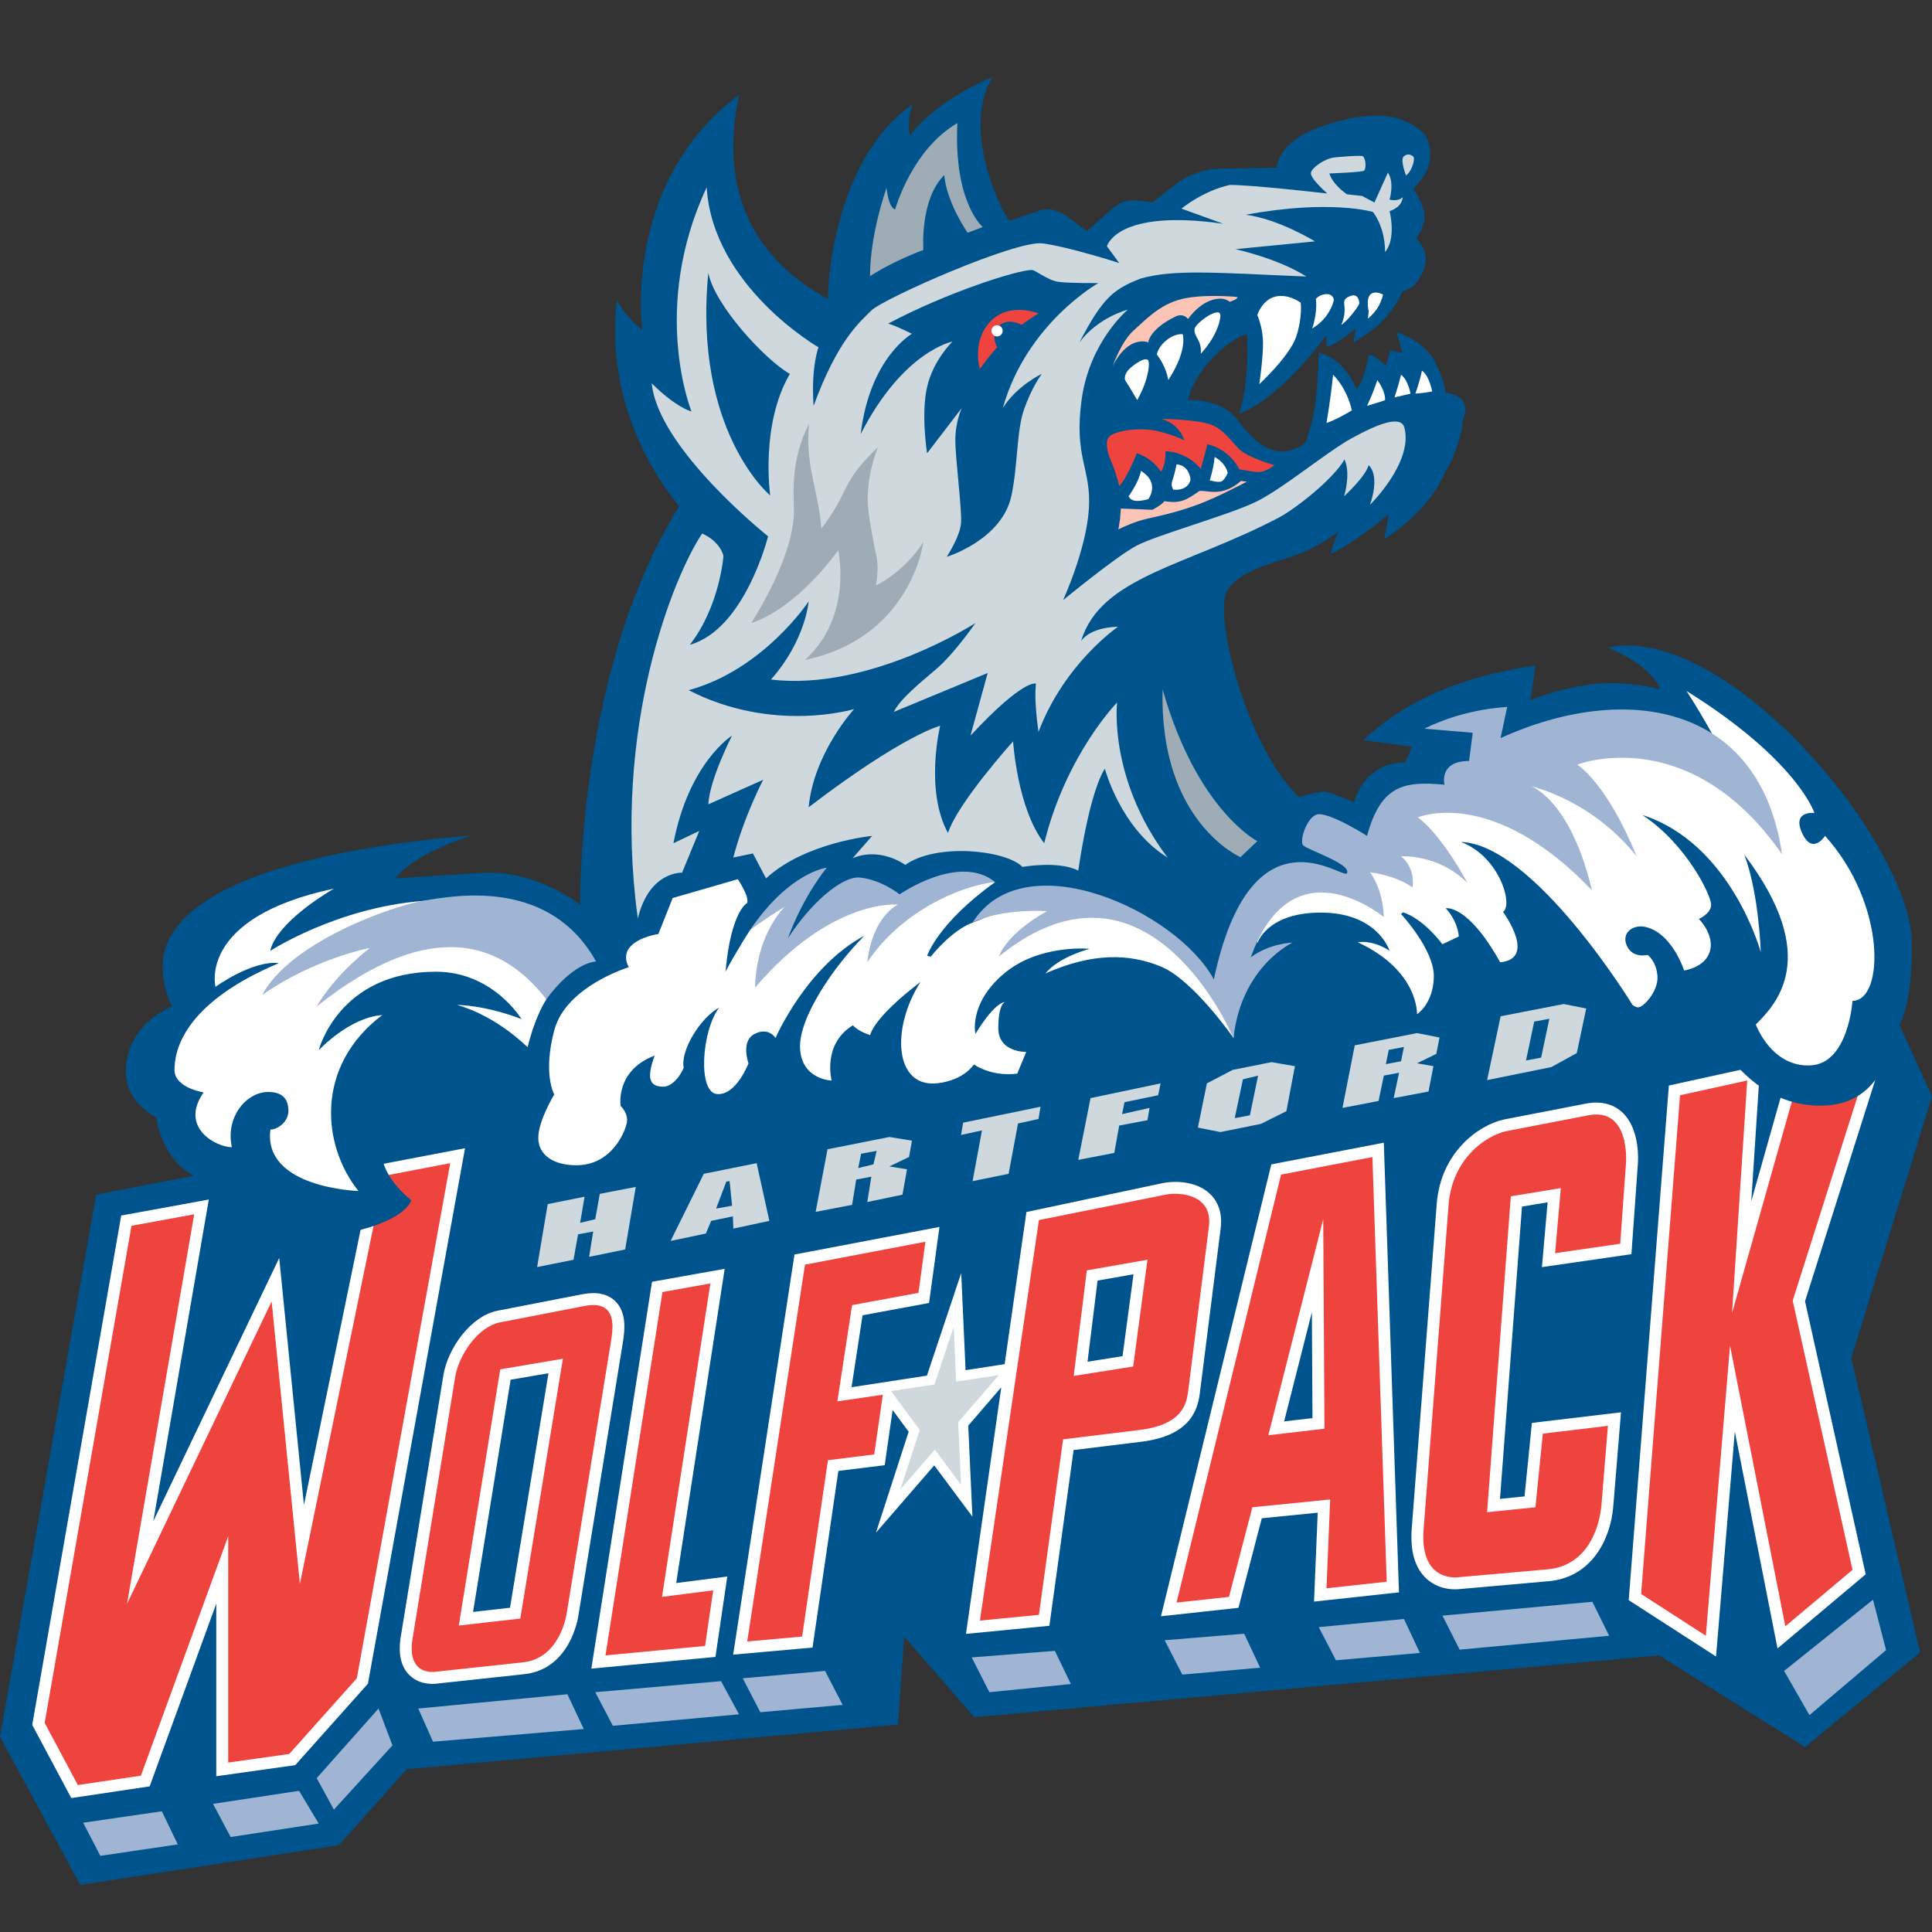
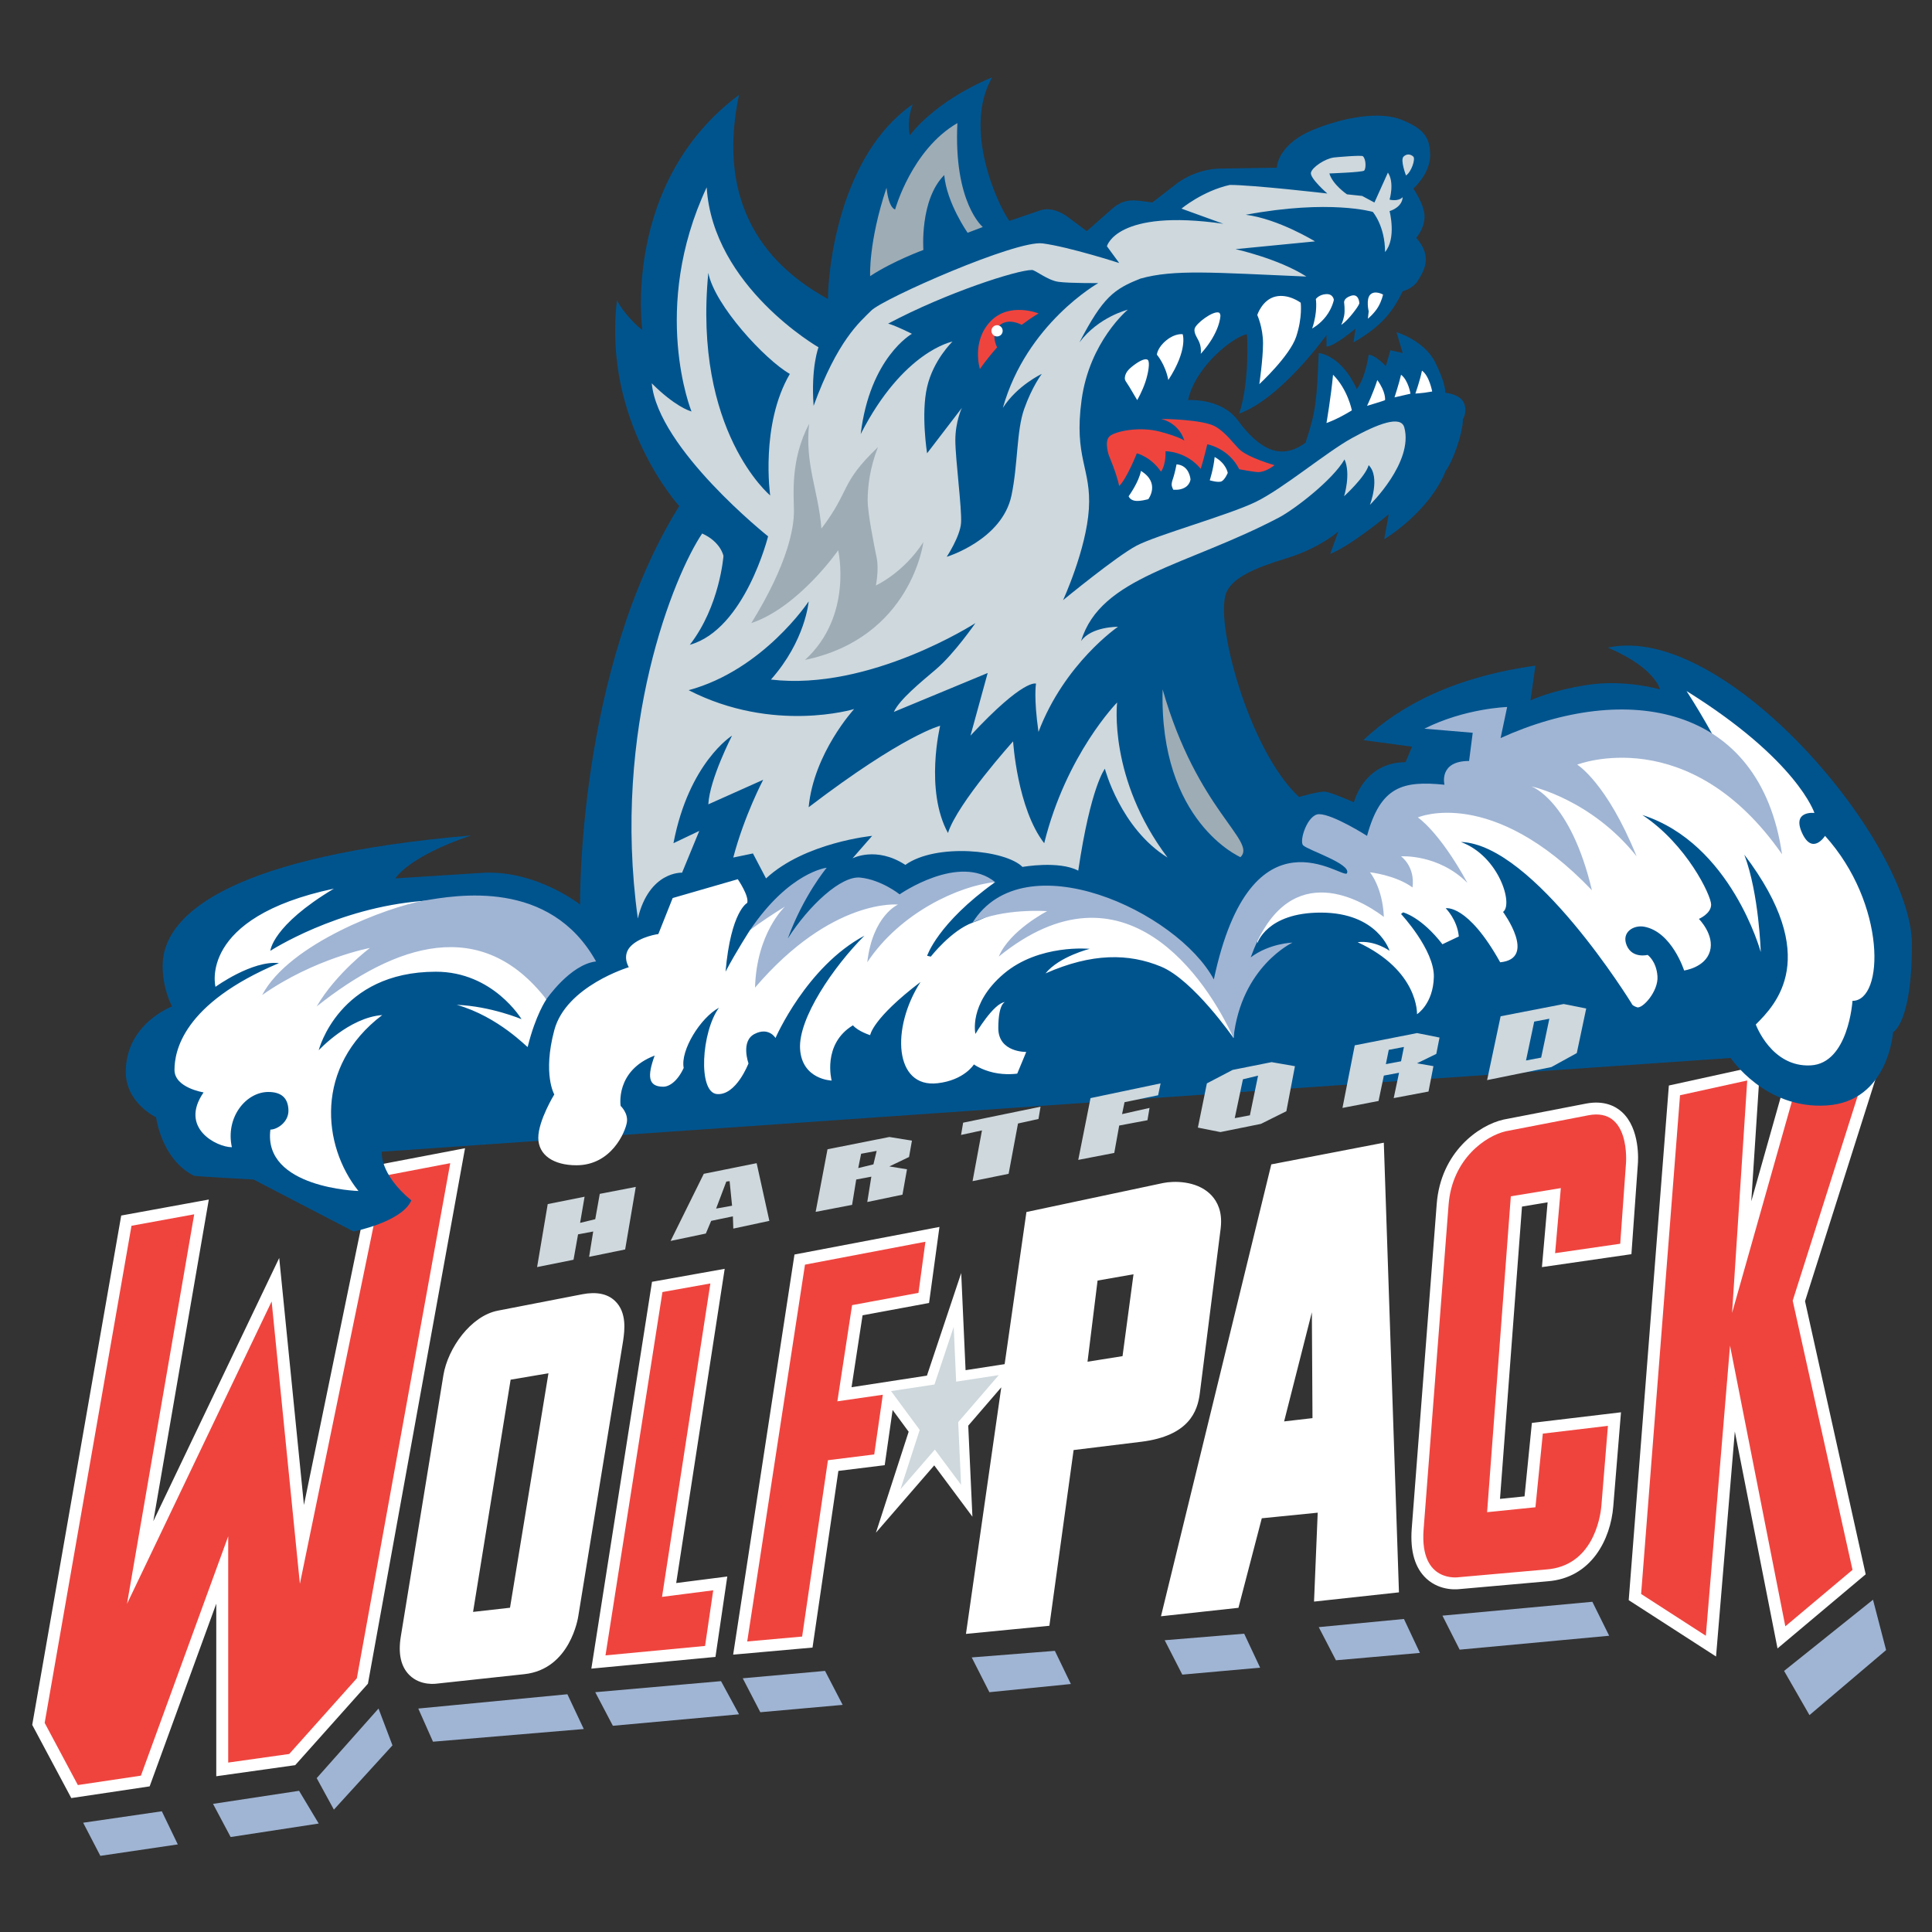
<svg xmlns="http://www.w3.org/2000/svg" width="50" height="50" viewBox="0 0 50 50" fill="none">
  <rect x="0" y="0" width="50" height="50" fill="#333333" stroke="none" />
-   <path fill-rule="evenodd" clip-rule="evenodd" d="M25.914 21.664L5.011 30.428L2.491 30.918L0 44.948L2.078 48.781L8.768 47.754L10.528 45.785L23.24 44.631L23.399 42.354L25.212 44.44L42.938 42.841L46.713 45.213L49.692 42.767L47.911 35.143L50 28.377L49.109 26.418L25.914 21.664V21.664Z" fill="#00548E" />
  <path fill-rule="evenodd" clip-rule="evenodd" d="M9.674 30.167L7.866 38.948L7.226 32.556C7.226 32.556 5.03 37.15 3.968 39.368L5.404 31.044L3.137 31.458L0.834 44.64L1.845 46.534L3.873 46.231L5.597 41.503V45.969L7.64 45.682L9.522 43.574L12.035 29.716L9.674 30.167V30.167ZM16.874 33.173L15.304 43.184L18.516 42.881L18.822 40.8L17.5 40.969L18.755 32.837L16.874 33.173V33.173ZM41.045 28.561L38.914 28.974C38.269 29.118 37.285 29.817 37.182 31.159L36.535 39.566C36.492 40.151 36.621 40.585 36.917 40.856C37.286 41.194 37.751 41.13 37.803 41.122L37.782 41.125L40.05 40.924C41.194 40.838 41.682 39.829 41.751 38.99L41.951 36.55L39.645 36.825C39.645 36.825 39.493 38.349 39.455 38.726L38.82 38.791L39.389 31.226L40.052 31.116L39.905 32.793L42.221 32.458L42.387 30.135C42.395 30.046 42.453 29.209 41.972 28.776C41.808 28.628 41.513 28.471 41.045 28.561V28.561ZM46.35 27.456L45.323 31.09L45.552 27.575L43.19 28.093L42.151 41.412L44.411 42.87C44.411 42.87 44.714 39.246 44.897 37.047L46.002 42.661L48.284 40.743L46.714 33.675L48.851 26.942L46.35 27.456V27.456ZM15.071 33.495L12.887 33.919C12.184 34.053 11.59 34.892 11.475 35.59L10.372 42.358C10.3 42.8 10.376 43.135 10.597 43.353C10.888 43.638 11.29 43.576 11.335 43.568L11.314 43.571L13.572 43.327C14.757 43.197 14.96 41.872 14.968 41.815L16.122 34.727L16.129 34.68C16.162 34.448 16.23 33.967 15.917 33.669C15.722 33.482 15.437 33.425 15.071 33.495V33.495ZM14.194 35.54L13.199 41.608L12.243 41.716L13.215 35.706L14.194 35.54V35.54ZM31.307 30.89C30.946 30.555 30.38 30.56 30.103 30.616L26.564 31.367L26 35.304C25.633 35.361 25.167 35.432 24.989 35.46L24.876 32.946L23.989 35.601L22.038 35.901C22.116 35.388 22.278 34.336 22.323 34.04L24.044 33.721L24.313 31.753L20.561 32.467L18.974 42.822L21.028 42.639L21.697 38.067L22.896 37.919L23.101 36.49C23.286 36.739 23.462 36.98 23.516 37.053L22.669 39.666L24.178 37.924L25.166 39.251L25.058 36.896L25.913 35.904L24.999 42.285L27.158 42.075C27.158 42.075 27.726 37.95 27.785 37.527L29.542 37.312C30.773 37.157 30.993 36.523 31.051 36.06L31.592 31.783C31.599 31.723 31.602 31.666 31.602 31.612C31.603 31.247 31.448 31.021 31.307 30.89V30.89ZM29.051 35.097L28.145 35.241L28.405 33.141L29.335 32.978C29.262 33.521 29.094 34.777 29.051 35.097V35.097ZM32.901 30.134L30.046 41.829L32.051 41.61L32.655 39.293C32.929 39.265 33.684 39.19 34.102 39.148L34.007 41.449L36.205 41.21L35.813 29.573L32.901 30.134V30.134ZM33.951 33.961C33.959 35.313 33.965 36.436 33.967 36.701C33.742 36.727 33.545 36.75 33.233 36.786L33.951 33.961V33.961Z" fill="white" />
  <path fill-rule="evenodd" clip-rule="evenodd" d="M8.196 46.018L8.641 46.833L10.157 45.17L9.796 44.217L8.196 46.018ZM48.812 42.704L48.473 41.401L46.172 43.243L46.829 44.387L48.812 42.704Z" fill="#A0B5D4" />
  <path fill-rule="evenodd" clip-rule="evenodd" d="M24.745 35.757L24.682 34.339L24.184 35.831L23.06 36.001L23.802 37.006L23.304 38.542L24.194 37.515L24.872 38.426L24.798 36.805L25.848 35.588L24.745 35.757Z" fill="#CED8DD" />
  <path fill-rule="evenodd" clip-rule="evenodd" d="M11.652 30.103L9.934 30.431L7.761 40.988L7.03 33.681L3.287 41.507L5.026 31.426L3.403 31.723L1.156 44.588L2.015 46.197L3.647 45.954L5.906 39.76L5.906 45.615L7.485 45.393L9.235 43.434L11.652 30.103V30.103ZM18.384 33.216L17.144 33.438L15.67 42.841L18.247 42.597L18.458 41.157L17.133 41.327L18.384 33.216V33.216ZM23.95 32.136L20.833 32.729L19.338 42.481L20.759 42.354L21.427 37.79L22.625 37.641L22.847 36.096L21.671 36.266L22.052 33.777L23.77 33.459L23.95 32.136ZM41.104 28.864L38.973 29.276C38.461 29.391 37.581 29.983 37.489 31.182L36.842 39.59C36.74 40.982 37.754 40.818 37.754 40.818L40.023 40.617C41.192 40.529 41.413 39.334 41.444 38.965L41.613 36.901L39.928 37.102L39.737 39.008L38.486 39.135L39.1 30.96L40.394 30.748L40.246 32.432L41.931 32.188L42.08 30.113C42.08 30.113 42.207 28.65 41.104 28.864V28.864ZM46.596 27.721L44.826 33.978L45.218 27.963L43.479 28.345L42.472 41.252L44.147 42.333L44.773 34.825L46.204 42.089L47.943 40.628L46.395 33.661L48.399 27.35L46.596 27.721V27.721Z" fill="#EF443E" />
  <path fill-rule="evenodd" clip-rule="evenodd" d="M4.188 46.876L2.152 47.172L2.597 48.029L4.601 47.733L4.188 46.876V46.876ZM5.969 47.542L8.248 47.193L7.74 46.346L5.513 46.684L5.969 47.542V47.542ZM10.825 44.217L11.206 45.075L15.108 44.747L14.684 43.847L10.825 44.217ZM15.861 44.663L19.126 44.366L18.66 43.508L15.405 43.794L15.861 44.663ZM21.352 43.243L19.222 43.434L19.677 44.312L21.808 44.122L21.352 43.243V43.243ZM34.129 42.11L34.574 42.968L36.747 42.777L36.334 41.899L34.129 42.11V42.11ZM32.612 43.159L32.199 42.28L30.142 42.449L30.598 43.339L32.612 43.159V43.159ZM27.3 42.724L25.148 42.894L25.605 43.794L27.714 43.582L27.3 42.724V42.724ZM41.645 42.333L41.21 41.454L37.33 41.813L37.776 42.693L41.645 42.333Z" fill="#A0B5D4" />
-   <path fill-rule="evenodd" clip-rule="evenodd" d="M15.13 33.798L12.946 34.222C12.371 34.331 11.873 35.066 11.779 35.64L10.677 42.407C10.515 43.402 11.281 43.264 11.281 43.264L13.539 43.021C14.5 42.915 14.663 41.772 14.663 41.772L15.819 34.677C15.852 34.422 16.009 33.627 15.13 33.798V33.798ZM13.465 41.888L11.874 42.069L12.946 35.439L14.568 35.164L13.465 41.888ZM26.887 31.575L25.36 41.941L26.887 41.792L27.513 37.25L29.505 37.006C30.53 36.877 30.698 36.404 30.747 36.022L31.287 31.743C31.39 30.901 30.521 30.846 30.163 30.918L26.887 31.575V31.575ZM28.127 32.877L29.696 32.602L29.326 35.365L27.788 35.609L28.127 32.877ZM35.518 29.944L33.153 30.399L30.449 41.475L31.806 41.327L32.411 39.008L34.425 38.806L34.329 41.105L35.888 40.935L35.518 29.944ZM34.277 36.975L32.824 37.144L34.245 31.553L34.277 36.975Z" fill="#EF443E" />
  <path fill-rule="evenodd" clip-rule="evenodd" d="M25.678 2C24.153 2.637 23.547 3.503 23.547 3.503C23.547 3.503 23.449 3.16 23.622 2.699C21.718 4.016 21.427 6.994 21.427 7.739C20.541 7.238 18.398 5.897 19.126 2.455C16.084 4.73 16.624 8.544 16.624 8.544C16.624 8.544 16.205 8.221 15.967 7.771C15.591 10.918 17.579 13.097 17.579 13.097C14.927 17.357 15.013 23.41 15.013 23.41C15.013 23.41 13.911 22.539 12.552 22.585L10.231 22.733C10.231 22.733 10.55 22.177 12.193 21.621C6.204 22.137 4.209 23.565 4.209 24.998C4.209 25.606 4.453 26.047 4.453 26.047C4.453 26.047 3.255 26.493 3.255 27.741C3.255 28.546 4.04 28.916 4.04 28.916C4.04 28.916 4.174 29.998 5.016 30.427C5.049 30.444 6.563 30.526 6.563 30.526L9.15 31.871C9.15 31.871 10.403 31.625 10.645 31.066C9.804 30.368 9.881 29.806 9.881 29.806L44.79 27.38C44.79 27.38 45.675 28.713 47.275 28.609C48.875 28.506 48.992 26.714 48.992 26.714C48.992 26.714 49.481 26.473 49.481 24.448C49.481 21.805 44.648 16.09 41.613 16.761C42.847 17.287 42.959 17.841 42.959 17.841C42.959 17.841 42.056 17.578 41.093 17.724C40.131 17.871 39.609 18.127 39.609 18.127L39.736 17.227C37.681 17.514 36.249 18.236 35.284 19.154L36.544 19.324L36.375 19.726C35.291 19.726 35.039 20.764 35.039 20.764C35.039 20.764 34.445 20.499 34.286 20.488C34.128 20.477 33.619 20.626 33.619 20.626C32.313 19.42 31.397 15.989 31.753 15.3C31.928 14.96 32.4 14.72 33.279 14.453C34.159 14.186 34.636 13.754 34.636 13.754L34.425 14.336C34.996 14.103 35.94 13.309 35.94 13.309L35.824 13.955C35.824 13.955 36.981 13.265 37.414 12.187C37.615 11.914 37.86 11.194 37.86 10.852C37.86 10.852 37.987 10.641 37.881 10.418C37.776 10.196 37.404 10.164 37.404 10.164C37.404 10.164 37.425 9.934 37.139 9.37C36.853 8.805 36.142 8.597 36.142 8.597L36.301 9.137L35.983 9.063L35.866 9.476C35.866 9.476 35.608 9.194 35.421 9.18C35.384 9.435 35.291 9.835 35.114 10.069C34.704 9.174 34.128 9.137 34.128 9.137C34.077 10.354 34.063 10.627 33.788 11.456C33.167 11.915 32.614 11.663 32.034 10.877C31.602 10.291 30.746 10.355 30.746 10.355C30.954 9.439 31.963 8.693 32.272 8.65C32.272 8.65 32.353 9.842 32.071 10.704C33.167 10.304 34.329 8.672 34.329 8.672V8.968C34.536 8.968 35.082 8.502 35.082 8.502L35.028 8.862C35.794 8.423 36.064 8.022 36.301 7.538C36.301 7.538 36.561 7.473 36.688 7.274C36.816 7.074 36.932 6.863 36.892 6.611C36.853 6.36 36.651 6.157 36.651 6.157C36.651 6.157 36.867 5.915 36.867 5.606C36.867 5.296 36.577 4.88 36.577 4.88C36.577 4.88 37.012 4.501 37.012 4.021C37.012 3.541 36.832 3.329 36.28 3.102C35.729 2.874 34.795 3.025 33.983 3.36C33.17 3.696 33.046 4.2 33.046 4.34L31.605 4.362C31.193 4.362 30.747 4.524 30.44 4.762L29.823 5.24L29.505 5.198C29.153 5.153 28.96 5.243 28.763 5.42L28.126 5.982L27.671 5.643C27.671 5.643 27.298 5.323 26.929 5.442L26.123 5.717C25.844 5.342 24.9 3.349 25.678 2V2Z" fill="#00548E" />
  <path fill-rule="evenodd" clip-rule="evenodd" d="M15.522 30.897L15.405 31.553L15.013 31.648L15.129 30.971L14.175 31.162L13.9 32.792L14.843 32.602L14.96 31.945L15.352 31.871L15.246 32.527L16.179 32.336L16.454 30.717L15.522 30.897V30.897ZM19.911 31.596L19.582 30.103L18.214 30.378L17.355 32.115L18.267 31.924L18.405 31.596L18.967 31.479L18.978 31.796L19.911 31.596V31.596ZM18.882 30.568L18.946 31.204L18.533 31.278L18.797 30.579L18.882 30.568ZM23.601 29.52L23.017 29.425L21.416 29.743L21.109 31.363L22.052 31.182L22.159 30.526L22.55 30.452L22.445 31.108L23.356 30.918L23.473 30.261L23.017 30.187L23.526 29.943L23.601 29.52V29.52ZM22.286 29.859L22.688 29.785L22.604 30.134L22.211 30.23L22.286 29.859V29.859ZM26.876 28.959L26.929 28.642L24.926 29.055L24.872 29.372L25.413 29.255L25.17 30.568L26.103 30.378L26.346 29.076L26.876 28.959V28.959ZM28.965 29.129L29.696 28.991L29.75 28.673L29.039 28.833L29.103 28.525L29.972 28.345L30.036 28.038L28.223 28.419L27.905 30.018L28.837 29.838L28.965 29.129V29.129ZM33.291 28.758L33.513 27.593L32.909 27.488L31.901 27.689L31.234 28.038L31.001 29.182L31.584 29.298L32.633 29.086L33.291 28.758V28.758ZM31.955 28.938L32.167 27.932L32.559 27.837L32.347 28.864L31.955 28.938V28.938ZM37.255 26.852L36.673 26.736L35.061 27.053L34.743 28.673L35.677 28.493L35.814 27.836L36.207 27.763L36.069 28.419L36.97 28.249L37.097 27.592L36.673 27.518L37.171 27.275L37.255 26.852V26.852ZM35.941 27.17L36.334 27.095L36.259 27.466L35.866 27.54L35.941 27.17ZM40.807 27.254L41.051 26.1L40.468 25.984L38.836 26.301L38.486 27.953L40.151 27.615L40.807 27.254ZM39.705 26.439L40.097 26.365L39.885 27.371L39.493 27.445L39.705 26.439Z" fill="#CED8DD" />
  <path fill-rule="evenodd" clip-rule="evenodd" d="M30.047 10.842C30.047 10.842 30.5 10.925 30.651 11.403C30.651 11.403 30.537 11.309 30.015 11.17C29.492 11.031 28.849 11.159 28.71 11.297C28.572 11.435 28.7 11.794 28.7 11.794C28.7 11.794 28.895 12.245 28.965 12.578C29.17 12.373 29.421 11.731 29.421 11.731C29.421 11.731 29.79 11.823 30.047 12.208C30.186 11.997 30.163 11.678 30.163 11.678C30.163 11.678 30.696 11.672 31.075 12.133C31.149 11.899 31.245 11.498 31.245 11.498C31.245 11.498 31.794 11.593 32.072 12.144C32.072 12.144 32.465 12.218 32.559 12.218C32.771 12.218 32.983 12.038 32.983 12.038C32.983 12.038 32.293 11.845 32.071 11.625C31.907 11.46 31.728 11.205 31.467 11.046C31.137 10.846 30.047 10.842 30.047 10.842V10.842Z" fill="#EF443E" />
-   <path fill-rule="evenodd" clip-rule="evenodd" d="M32.029 7.686C32.029 7.686 31.149 7.598 30.575 7.741C30.002 7.884 29.644 8.281 29.333 8.558C29.021 8.835 28.795 9.476 28.795 9.476C28.795 9.476 29.008 9.003 29.363 8.873C29.576 8.795 29.717 8.861 29.717 8.861C29.717 8.861 29.738 8.526 30.418 8.194C30.636 8.088 30.746 8.258 30.746 8.258C30.746 8.258 31.095 7.729 31.584 7.729C31.736 7.729 31.827 7.813 31.827 7.813C31.827 7.813 31.893 7.787 31.954 7.76C32.017 7.734 32.029 7.686 32.029 7.686ZM31.043 12.705C30.696 12.948 30.547 13.036 30.131 12.97C30.089 13.054 29.824 13.193 29.824 13.193L29.008 13.161L28.986 13.436L28.944 13.701C28.944 13.701 29.157 13.589 29.453 13.489C29.749 13.39 30.251 13.333 30.979 13.066C31.52 12.867 32.273 12.462 32.273 12.462C32.273 12.462 32.162 12.464 32.124 12.441C31.624 12.878 31.249 12.684 31.043 12.705V12.705Z" fill="#FBC4B5" />
  <path fill-rule="evenodd" clip-rule="evenodd" d="M29.338 9.455C29.179 9.575 29.131 9.655 29.114 9.751C29.096 9.847 29.143 9.869 29.23 10.016C29.318 10.163 29.431 10.355 29.431 10.355C29.431 10.355 29.564 10.124 29.643 9.884C29.722 9.645 29.763 9.373 29.707 9.317C29.651 9.261 29.497 9.334 29.338 9.455V9.455ZM29.209 12.843C29.209 12.843 29.24 12.937 29.368 12.959C29.496 12.982 29.718 12.918 29.718 12.918C29.718 12.918 30.039 12.499 29.527 12.187C29.477 12.473 29.209 12.843 29.209 12.843ZM30.608 8.65C30.608 8.65 30.419 8.616 30.184 8.808C29.949 9.001 29.94 9.179 29.94 9.179C29.94 9.179 30.16 9.431 30.236 9.835C30.749 9.046 30.608 8.65 30.608 8.65V8.65ZM30.364 12.366C30.364 12.366 30.322 12.473 30.322 12.536C30.322 12.598 30.364 12.673 30.364 12.673C30.364 12.673 30.526 12.696 30.661 12.62C30.796 12.545 30.81 12.409 30.81 12.409C30.81 12.409 30.789 12.042 30.449 12.017C30.41 12.222 30.364 12.366 30.364 12.366V12.366ZM30.916 8.512C30.892 8.647 31.011 8.762 31.054 8.904C31.096 9.046 31.075 9.158 31.075 9.158C31.579 8.601 31.584 8.173 31.584 8.173C31.584 8.173 31.584 8.101 31.541 8.088C31.385 8.041 30.94 8.378 30.916 8.512V8.512ZM31.308 12.43C31.308 12.43 31.531 12.499 31.616 12.456C31.702 12.412 31.774 12.239 31.774 12.239C31.774 12.239 31.737 11.994 31.435 11.827C31.405 12.139 31.308 12.43 31.308 12.43ZM33.662 7.834C33.662 7.834 33.344 7.593 33.005 7.676C32.665 7.759 32.538 8.152 32.538 8.152C32.538 8.152 32.686 8.473 32.687 8.883C32.687 9.293 32.591 9.942 32.591 9.942C32.591 9.942 33.378 9.216 33.545 8.714C33.712 8.212 33.662 7.834 33.662 7.834V7.834ZM33.959 8.501C33.959 8.501 34.156 8.398 34.319 8.184C34.482 7.97 34.52 7.76 34.52 7.76C34.52 7.76 34.504 7.601 34.319 7.612C34.134 7.623 34.054 7.739 34.054 7.739C34.054 7.739 34.109 8.061 33.959 8.501ZM34.329 10.948C34.329 10.948 34.499 10.887 34.669 10.799C34.839 10.712 34.986 10.62 34.986 10.62C34.986 10.62 34.882 10.08 34.499 9.698C34.446 10.274 34.329 10.948 34.329 10.948V10.948ZM34.966 7.654C34.763 7.718 34.786 7.834 34.786 7.834C34.786 7.834 34.813 8.029 34.786 8.173C34.758 8.317 34.711 8.407 34.711 8.407C34.711 8.407 34.826 8.344 35.018 8.099C35.211 7.854 35.178 7.834 35.178 7.834C35.178 7.834 35.168 7.59 34.966 7.654V7.654ZM35.379 10.503C35.379 10.503 35.845 10.365 35.845 10.354C35.845 10.354 35.875 10.153 35.645 9.836C35.533 10.184 35.379 10.503 35.379 10.503ZM35.464 7.623C35.345 7.742 35.422 8.057 35.422 8.057L35.401 8.248C35.401 8.248 35.566 8.113 35.666 7.945C35.764 7.777 35.793 7.623 35.793 7.623C35.793 7.623 35.584 7.504 35.464 7.623ZM36.09 10.284L36.503 10.189C36.503 10.189 36.449 9.842 36.259 9.698C36.217 9.892 36.09 10.284 36.09 10.284ZM36.63 10.185C36.63 10.185 36.791 10.175 36.864 10.164C37.02 10.141 37.065 10.132 37.065 10.132C37.065 10.132 36.992 9.726 36.8 9.592C36.751 9.847 36.63 10.185 36.63 10.185V10.185ZM6.997 24.607C6.997 24.607 7.038 23.958 8.641 22.998C5.106 23.747 5.577 25.539 5.577 25.539C5.577 25.539 6.526 24.849 7.22 24.925C4.714 25.98 4.516 27.223 4.516 27.689C4.516 28.154 5.269 28.271 5.269 28.271C4.629 29.195 5.612 29.69 6.001 29.69C5.831 28.918 6.365 28.26 6.945 28.26C7.275 28.26 7.454 28.41 7.465 28.727C7.476 29.044 7.168 29.234 6.998 29.234C6.802 30.75 9.277 30.823 9.277 30.823C8.337 29.653 8.136 27.6 9.892 26.27C9.031 26.333 8.248 27.181 8.248 27.181C8.248 27.181 8.76 25.148 11.281 25.148C12.764 25.148 13.497 26.376 13.497 26.376C13.497 26.376 12.703 26.041 11.822 26.005C12.905 26.313 13.651 27.117 13.656 27.096C13.861 26.262 14.14 25.864 14.14 25.864C14.14 25.864 12.967 23.157 10.942 23.316C8.714 23.49 6.997 24.607 6.997 24.607V24.607ZM34.989 22.75L32.59 23.203L32.538 24.416C32.538 24.416 32.777 23.618 34.182 23.618C35.661 23.618 35.962 24.607 35.962 24.607C35.962 24.607 35.583 24.328 35.135 24.384C36.725 25.12 36.672 26.248 36.672 26.248C36.672 26.248 37.09 25.985 37.108 25.285C37.125 24.584 36.259 23.654 36.259 23.654L36.312 23.612C36.312 23.612 36.778 23.724 37.33 24.437L37.754 24.236C37.714 23.799 37.415 23.506 37.415 23.506C37.415 23.506 37.978 23.384 38.825 24.904C39.789 24.81 38.899 23.601 38.899 23.601C39.17 23.407 38.793 22.154 37.807 21.79C39.698 21.852 42.228 25.973 42.228 25.973C42.228 25.973 42.227 26.021 42.366 26.068C42.505 26.116 42.924 25.656 42.895 25.264C42.867 24.871 42.641 24.713 42.641 24.713C42.641 24.713 42.247 24.815 42.1 24.47C41.954 24.124 42.278 23.935 42.546 23.982C43.265 24.109 43.585 25.116 43.585 25.116C43.585 25.116 44.129 25.044 44.253 24.618C44.377 24.192 43.967 23.781 43.967 23.781C43.967 23.781 44.284 23.648 44.284 23.411C44.284 23.173 43.649 21.847 42.504 21.092C44.806 21.83 45.568 24.639 45.568 24.639C45.568 24.639 45.525 23.132 45.143 22.119C47.154 24.773 45.96 25.995 45.44 26.514C45.44 26.514 45.843 27.626 46.861 27.572C47.841 27.52 47.942 25.902 47.942 25.902C48.768 25.902 48.822 23.392 47.232 21.632C47.232 21.632 46.907 22.146 46.638 21.558C46.369 20.97 46.957 21.039 46.957 21.039C46.957 21.039 46.52 19.672 43.648 17.884C43.879 18.243 44.099 18.611 44.306 18.985L44.285 19.006L41.147 18.917L37.153 20.638L34.989 22.75V22.75ZM24.998 22.735L23.32 23.269L21.799 23.163L20.259 24.582L20.612 23.163L20.179 23.344L19.413 24.067C19.413 24.067 19.052 24.622 18.777 25.147C18.916 23.573 19.338 23.368 19.338 23.368C19.392 23.188 19.094 22.754 19.094 22.754L17.409 23.241L17.038 24.173C17.038 24.173 16.578 24.233 16.329 24.482C16.081 24.73 16.274 25.031 16.274 25.031C16.274 25.031 14.649 25.521 14.345 26.661C14.041 27.802 14.345 28.324 14.345 28.324C14.345 28.324 13.931 28.999 13.931 29.447C13.931 29.895 14.329 30.157 14.917 30.157C15.828 30.157 16.183 29.29 16.223 29.049C16.264 28.808 16.062 28.621 16.062 28.621C16.062 28.621 15.913 27.711 16.943 27.318C16.751 27.845 16.766 28.124 17.166 28.124C17.315 28.124 17.53 27.992 17.694 27.638C17.604 27.181 18.131 26.336 18.607 26.08C18.154 26.698 18.056 28.27 18.554 28.314C19.052 28.358 19.371 27.52 19.371 27.52C19.371 27.52 19.162 26.945 19.529 26.758C19.898 26.57 20.07 26.863 20.07 26.863C20.07 26.863 20.871 25.015 22.371 24.216C21.572 25.015 20.655 26.355 20.706 27.15C20.758 27.944 21.523 27.965 21.523 27.965C21.523 27.965 21.271 27.023 22.074 26.535C22.211 26.694 22.52 26.79 22.52 26.79C22.52 26.79 22.569 26.367 23.823 25.413C23.052 26.616 23.147 28.163 24.264 28.034C24.956 27.955 25.205 27.547 25.205 27.547C25.205 27.547 25.39 27.685 25.712 27.758C26.033 27.831 26.326 27.785 26.326 27.785L26.559 27.224C26.559 27.224 25.836 27.242 25.836 26.608C25.836 25.975 26.008 25.932 26.008 25.932C25.708 25.967 25.244 26.758 25.244 26.758C25.244 26.758 25.059 25.983 25.974 25.204C26.891 24.424 28.202 24.556 28.202 24.556C28.202 24.556 27.414 24.752 27.058 25.191C28.259 24.661 29.21 24.669 30.048 25.016C30.885 25.363 31.924 26.864 31.924 26.864L31.957 25.899L31.413 25.438L30.304 24.375L29.3 23.763L26.765 23.13C26.765 23.13 25.724 23.677 25.171 23.878C24.617 24.08 24.089 24.757 24.089 24.757L23.994 24.736C23.994 24.736 24.263 23.897 25.753 22.83L24.998 22.735V22.735Z" fill="white" />
  <path fill-rule="evenodd" clip-rule="evenodd" d="M30.576 5.399L31.658 5.791C28.892 5.394 28.647 6.373 28.647 6.373L28.965 6.807C28.965 6.807 27.668 6.389 26.982 6.299C26.296 6.209 22.858 7.728 22.55 8.036C22.242 8.343 21.678 8.805 21.056 10.503C20.984 9.499 21.183 8.988 21.183 8.988C21.183 8.988 18.448 7.416 18.289 4.848C16.818 7.99 17.896 10.65 17.896 10.65L17.843 10.63C17.843 10.63 17.461 10.514 16.867 9.92C17.029 11.612 19.878 13.88 19.878 13.88C19.878 13.88 19.279 16.288 17.853 16.687C18.629 15.687 18.723 14.389 18.723 14.389C18.723 14.389 18.659 14.027 18.172 13.807C17.452 14.872 15.822 18.827 16.507 23.771C16.803 22.539 17.652 22.585 17.652 22.585L18.097 21.504L17.429 21.822C17.829 19.732 18.945 19.038 18.945 19.038C18.945 19.038 18.365 20.165 18.331 20.816L19.751 20.181C19.751 20.181 19.263 21.105 18.977 22.193L19.486 22.087L19.825 22.733C20.832 21.8 22.571 21.632 22.571 21.632L22.063 22.214C22.063 22.214 22.674 21.89 23.43 22.383C24.228 21.814 26.019 21.992 26.462 22.436C26.462 22.436 27.398 22.267 27.905 22.532C28.228 20.351 28.594 19.895 28.594 19.895C28.594 19.895 28.997 21.437 30.216 22.193C28.675 20.148 28.911 18.18 28.911 18.18C28.911 18.18 27.593 19.521 27.024 21.822C26.326 20.924 26.219 19.186 26.219 19.186C26.219 19.186 24.786 20.774 24.533 21.558C23.926 20.442 24.331 18.783 24.331 18.783C24.331 18.783 23.398 19.008 20.928 20.891C21.058 19.491 22.105 18.35 22.105 18.35C22.105 18.35 20.017 18.988 17.822 17.862C19.756 17.338 20.928 15.565 20.928 15.565C20.928 15.565 20.847 16.578 19.952 17.587C22.507 17.891 25.243 16.126 25.243 16.126C25.243 16.126 24.696 16.919 24.228 17.317C23.82 17.665 23.282 18.1 23.133 18.424L25.561 17.417L25.116 19.038C26.507 17.544 26.812 17.693 26.812 17.693C26.812 17.693 26.747 18.032 26.876 18.942C27.549 17.166 28.933 16.221 28.933 16.221C28.933 16.221 28.242 16.213 27.978 16.591C28.485 14.918 30.706 14.652 33.099 13.394C33.497 13.184 34.486 12.428 34.796 11.89C34.966 12.266 34.785 12.843 34.785 12.843C34.785 12.843 35.334 12.344 35.421 12.038C35.732 12.349 35.453 13.066 35.453 13.066C35.453 13.066 36.585 11.964 36.344 11.064C36.256 10.735 35.647 10.975 34.986 11.339C34.325 11.703 33.201 12.649 32.495 12.991C31.789 13.333 29.93 13.848 29.41 14.124C28.89 14.399 27.512 15.532 27.512 15.532C27.512 15.532 28.112 14.229 28.18 13.172C28.247 12.114 27.786 11.856 27.992 10.346C28.198 8.836 29.187 8.015 29.187 8.015C29.187 8.015 28.428 8.201 27.935 8.862C28.544 7.691 28.827 7.482 29.515 7.21C30.386 6.966 31.396 7.054 33.81 7.157C33.087 6.693 31.975 6.448 31.975 6.448L34.032 6.247C34.032 6.247 33.088 5.666 32.241 5.558C34.415 5.153 35.528 5.484 35.528 5.484C35.528 5.484 35.845 5.848 35.845 6.522C36.146 6.17 35.962 5.463 35.962 5.463C35.962 5.463 36.287 5.375 36.301 5.103C36.179 5.226 35.962 5.166 35.962 5.166C35.962 5.166 36.095 4.728 35.919 4.467L35.57 5.241L35.252 5.071L34.859 5.029C34.859 5.029 34.489 4.779 34.404 4.489C34.404 4.489 35.261 4.459 35.305 4.415C35.352 4.368 35.359 4.13 35.273 4.044C35.238 4.009 34.567 4.07 34.52 4.076C34.295 4.105 33.961 4.325 33.927 4.467C33.893 4.61 34.351 5.008 34.351 5.008C34.351 5.008 32.438 4.786 31.827 4.786C31.126 4.942 30.576 5.399 30.576 5.399V5.399ZM36.387 4.541C36.529 4.448 36.636 4.113 36.577 4.054C36.519 3.996 36.412 3.965 36.323 4.054C36.234 4.143 36.387 4.541 36.387 4.541Z" fill="#CED8DD" />
-   <path fill-rule="evenodd" clip-rule="evenodd" d="M32.103 22.183L32.539 21.769C32.539 21.769 30.975 20.97 30.089 17.841C29.994 21.272 32.103 22.183 32.103 22.183Z" fill="#9EACB5" />
+   <path fill-rule="evenodd" clip-rule="evenodd" d="M32.103 22.183C32.539 21.769 30.975 20.97 30.089 17.841C29.994 21.272 32.103 22.183 32.103 22.183Z" fill="#9EACB5" />
  <path fill-rule="evenodd" clip-rule="evenodd" d="M18.331 7.062C17.935 11.16 19.932 12.822 19.932 12.822C19.932 12.822 19.671 10.994 20.441 9.677C19.799 9.311 18.494 7.9 18.331 7.062Z" fill="#00548E" />
  <path fill-rule="evenodd" clip-rule="evenodd" d="M20.939 10.969C20.445 11.914 20.547 12.81 20.547 13.235C20.547 13.66 20.395 14.585 19.444 16.126C20.675 15.71 21.692 14.241 21.692 14.241C21.692 14.241 22.085 15.937 20.833 17.079C23.588 16.503 23.897 14.029 23.897 14.029C23.384 14.827 22.668 15.152 22.668 15.152C22.668 15.152 22.75 14.742 22.689 14.441C22.629 14.141 22.455 13.297 22.455 12.949C22.455 12.601 22.508 12.118 22.721 11.572C21.724 12.525 22.025 12.669 21.258 13.68C21.18 12.694 20.828 12.025 20.939 10.969V10.969Z" fill="#9EACB5" />
  <path fill-rule="evenodd" clip-rule="evenodd" d="M26.706 6.987C26.326 6.987 24.505 7.568 22.985 8.375C23.197 8.433 23.6 8.639 23.6 8.639C23.6 8.639 22.513 9.248 22.275 11.233C23.378 9.076 24.65 8.84 24.65 8.84C24.65 8.84 24.154 9.315 23.993 10.016C23.831 10.717 23.993 11.731 23.993 11.731L24.893 10.556C24.893 10.556 24.724 10.91 24.724 11.392C24.724 11.874 24.897 13.176 24.872 13.531C24.848 13.886 24.501 14.41 24.501 14.41C24.501 14.41 25.935 13.976 26.177 12.822C26.347 12.013 26.305 11.152 26.505 10.586C26.709 10.008 26.961 9.677 26.961 9.677C26.961 9.677 26.327 9.972 25.954 10.556C26.568 8.372 28.424 7.326 28.424 7.326C28.424 7.326 27.68 7.333 27.396 7.294C27.111 7.256 26.796 6.987 26.706 6.987V6.987Z" fill="#00548E" />
  <path fill-rule="evenodd" clip-rule="evenodd" d="M25.042 6.024L25.434 5.875C25.434 5.875 24.677 5.253 24.777 3.186C23.595 3.87 23.166 5.42 23.166 5.42C23.166 5.42 23.006 5.414 22.943 4.859C22.473 6.269 22.519 7.146 22.519 7.146C23.117 6.752 23.897 6.469 23.897 6.469C23.897 6.469 23.798 5.17 24.437 4.531C24.501 5.253 25.042 6.024 25.042 6.024V6.024Z" fill="#9EACB5" />
  <path fill-rule="evenodd" clip-rule="evenodd" d="M10.941 23.315C10.06 23.47 7.491 24.41 6.785 25.751C8.135 24.803 9.574 24.533 9.574 24.533C9.574 24.533 8.699 25.185 8.195 26.047C10.238 24.424 12.457 23.691 14.139 25.863C14.139 25.863 14.758 24.958 15.426 24.882C14.233 22.741 11.823 23.16 10.941 23.315V23.315ZM25.17 23.877C25.964 23.495 27.099 23.581 27.099 23.581C27.099 23.581 26.131 24.079 25.848 24.756C29.104 22.117 31.232 25.347 31.923 26.863C32.122 25.015 33.449 24.395 33.449 24.395C33.449 24.395 32.854 24.411 32.368 24.777C33.284 22.238 35.095 23.188 35.814 23.729C35.782 22.962 35.454 22.575 35.454 22.575C35.454 22.575 36.114 22.645 36.556 22.967C36.627 22.419 36.259 22.162 36.259 22.162C36.259 22.162 37.223 22.095 37.977 22.85C37.246 21.513 36.694 21.155 36.694 21.155C36.694 21.155 38.604 20.321 41.199 23.04C40.642 20.691 39.63 20.351 39.63 20.351C39.63 20.351 41.178 20.683 42.355 22.161C41.577 20.245 40.818 19.789 40.818 19.789C40.818 19.789 43.713 18.653 46.119 22.108C45.554 18.208 42.068 17.634 38.835 19.101L39.005 18.297C39.005 18.297 37.917 18.329 36.863 18.858L38.114 18.964L38.02 19.694C37.223 19.694 37.383 20.309 37.383 20.309C36.302 20.2 35.729 20.351 35.379 21.632C35.379 21.632 34.499 21.071 34.138 21.071C33.838 21.071 33.616 21.767 33.725 21.876C33.854 22.005 34.982 22.359 34.859 22.6C34.767 22.781 32.384 20.769 31.414 25.348C30.469 23.588 26.503 21.75 25.17 23.877V23.877ZM20.314 23.463C20.314 23.463 19.58 24.139 19.54 25.56C21.527 23.234 23.24 23.41 23.24 23.41C23.24 23.41 22.584 23.694 22.445 24.904C23.301 23.611 24.825 22.924 25.753 22.828C24.825 22.071 23.282 23.146 23.282 23.146C23.282 23.146 22.818 22.771 22.265 22.712C21.768 22.658 20.931 23.437 20.388 24.289C20.795 23.173 21.395 22.457 21.395 22.457C21.395 22.457 20.433 22.561 19.413 24.067C19.705 23.853 20.005 23.652 20.314 23.463V23.463Z" fill="#A0B5D4" />
  <path fill-rule="evenodd" clip-rule="evenodd" d="M26.441 8.407C26.73 8.19 26.879 8.112 26.879 8.112C26.879 8.112 26.119 7.802 25.629 8.322C25.138 8.843 25.36 9.55 25.36 9.55C25.36 9.55 25.533 9.293 25.805 8.989C25.805 8.989 25.617 8.646 25.858 8.428C26.1 8.209 26.441 8.407 26.441 8.407Z" fill="#EF443E" />
  <path fill-rule="evenodd" clip-rule="evenodd" d="M25.949 8.562C25.949 8.6 25.934 8.637 25.907 8.665C25.879 8.692 25.842 8.707 25.804 8.707C25.765 8.707 25.728 8.692 25.701 8.665C25.674 8.637 25.658 8.6 25.658 8.562C25.658 8.523 25.674 8.486 25.701 8.459C25.728 8.432 25.765 8.416 25.804 8.416C25.842 8.416 25.879 8.432 25.907 8.459C25.934 8.486 25.949 8.523 25.949 8.562Z" fill="white" />
</svg>